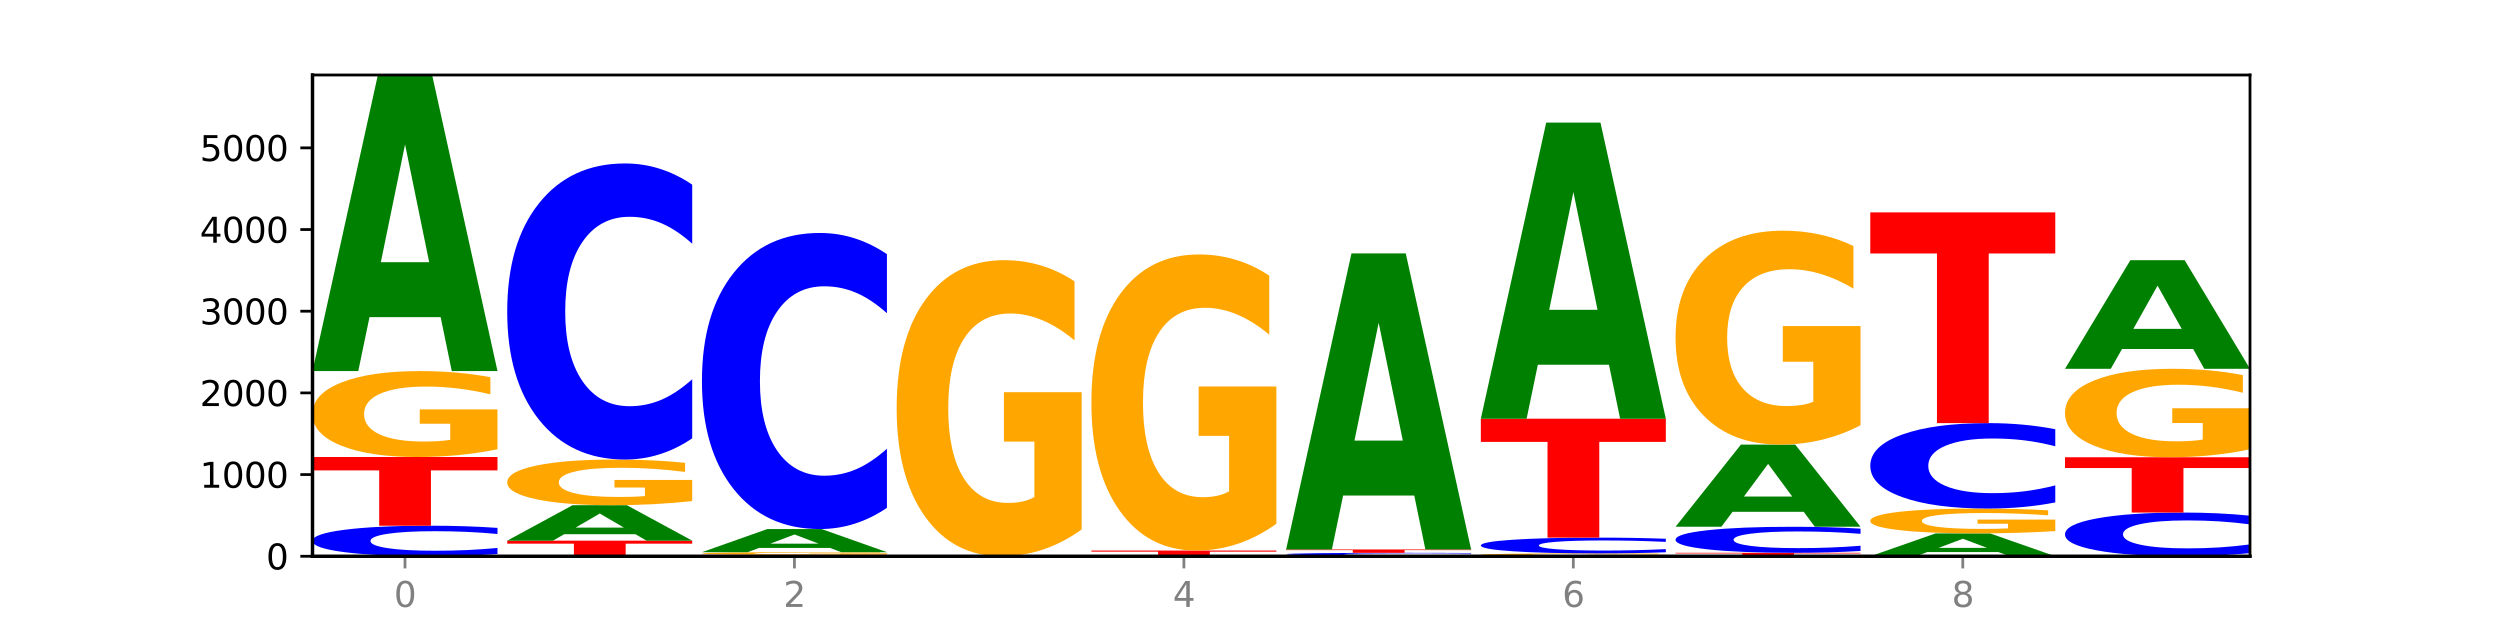
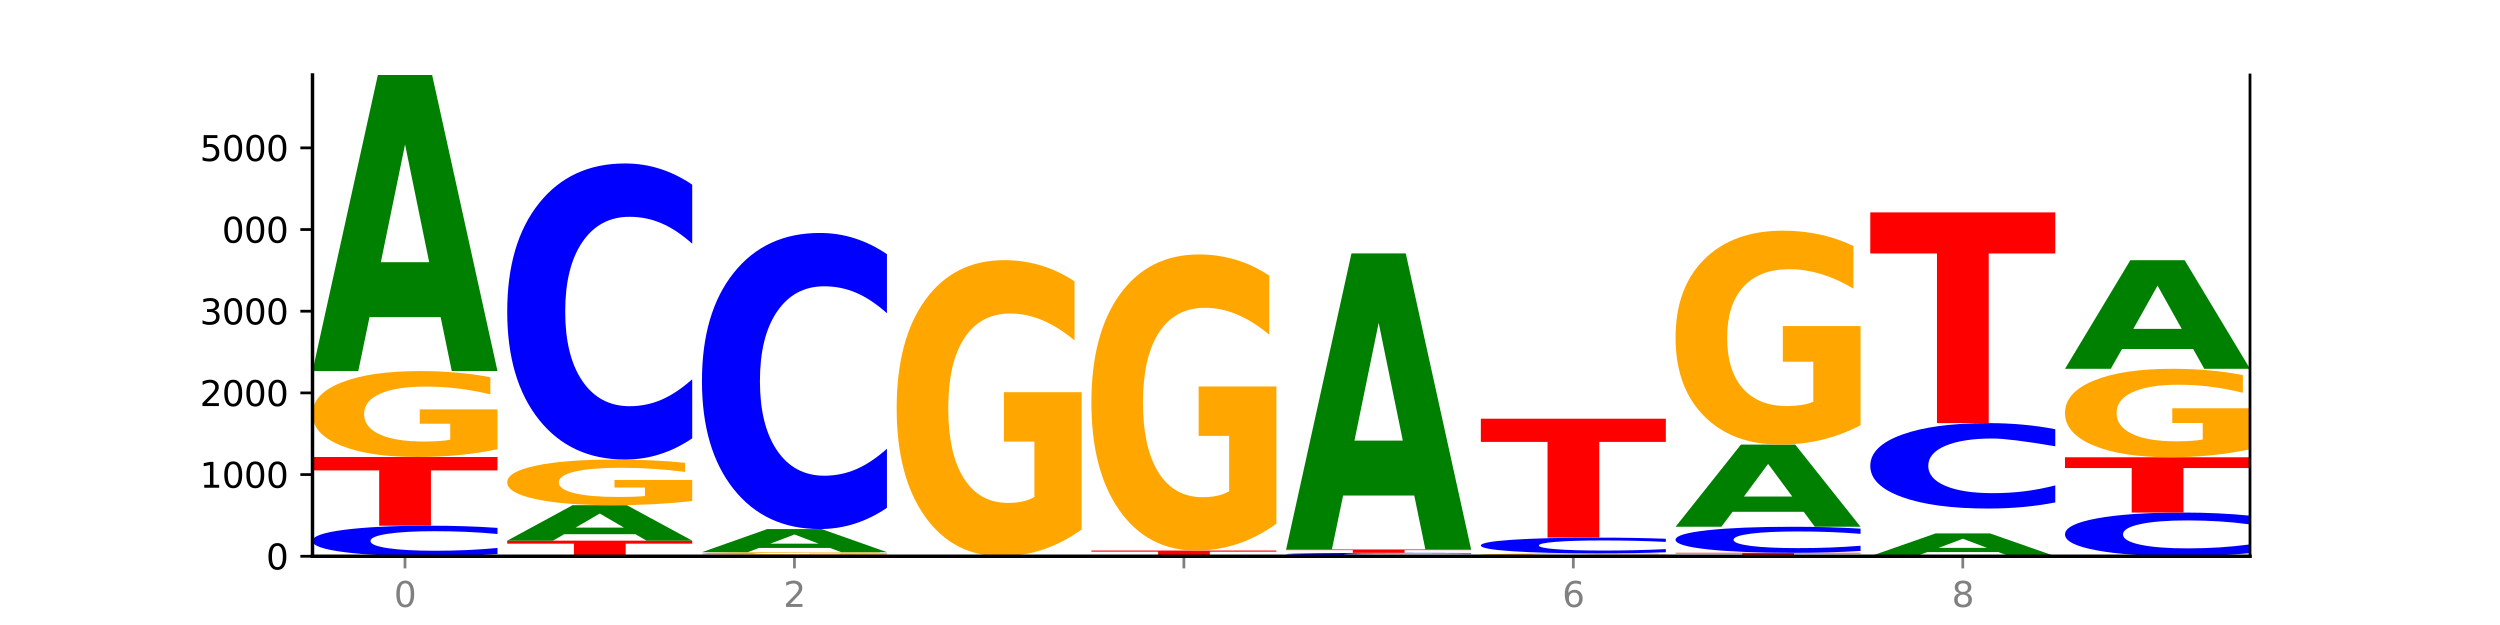
<svg xmlns="http://www.w3.org/2000/svg" xmlns:xlink="http://www.w3.org/1999/xlink" width="720pt" height="180pt" viewBox="0 0 720 180" version="1.1">
  <defs>
    <style type="text/css">*{stroke-linejoin: round; stroke-linecap: butt}</style>
  </defs>
  <g id="figure_1">
    <g id="patch_1">
      <path d="M 0 180  L 720 180  L 720 0  L 0 0  z " style="fill: #ffffff" />
    </g>
    <g id="axes_1">
      <g id="patch_2">
        <path d="M 90 160.2  L 648 160.2  L 648 21.6  L 90 21.6  z " style="fill: #ffffff" />
      </g>
      <g id="line2d_1">
-         <path d="M 90 160.2  L 648 160.2  " clip-path="url(#p87a6cc5a97)" style="fill: none; stroke: #000000; stroke-width: 0.5; stroke-linecap: square" />
-       </g>
+         </g>
      <g id="patch_3">
        <path d="M 143.276 159.569  Q 138.82 159.882 134.001 160.04  Q 129.182 160.2 123.934 160.2  Q 108.282 160.2 99.141 159.015  Q 90 157.83 90 155.804  Q 90 153.77 99.141 152.587  Q 108.282 151.402 123.934 151.402  Q 129.182 151.402 134.001 151.562  Q 138.82 151.72 143.276 152.033  L 143.276 153.787  Q 138.78 153.372 134.417 153.18  Q 130.055 152.987 125.236 152.987  Q 116.591 152.987 111.638 153.738  Q 106.698 154.486 106.698 155.804  Q 106.698 157.116 111.638 157.867  Q 116.591 158.615 125.236 158.615  Q 130.055 158.615 134.417 158.423  Q 138.78 158.228 143.276 157.814  L 143.276 159.569  z " clip-path="url(#p87a6cc5a97)" style="fill: #0000ff" />
      </g>
      <g id="patch_4">
        <path d="M 90 131.619  L 143.276 131.619  L 143.276 135.477  L 124.109 135.477  L 124.109 151.402  L 109.204 151.402  L 109.204 135.477  L 90 135.477  L 90 131.619  z " clip-path="url(#p87a6cc5a97)" style="fill: #ff0000" />
      </g>
      <g id="patch_5">
        <path d="M 143.276 129.38  Q 137.903 130.5 132.124 131.062  Q 126.345 131.619 120.184 131.619  Q 106.262 131.619 98.131 128.286  Q 90 124.953 90 119.253  Q 90 113.487 98.274 110.18  Q 106.561 106.872 120.972 106.872  Q 126.525 106.872 131.611 107.322  Q 136.709 107.767 141.223 108.646  L 141.223 113.579  Q 136.566 112.449 131.957 111.892  Q 127.348 111.33 122.716 111.33  Q 114.143 111.33 109.498 113.385  Q 104.853 115.435 104.853 119.253  Q 104.853 123.036 109.331 125.101  Q 113.808 127.161 122.047 127.161  Q 124.292 127.161 126.214 127.044  Q 128.136 126.921 129.665 126.666  L 129.665 122.034  L 120.889 122.034  L 120.889 117.909  L 143.276 117.909  L 143.276 129.38  z " clip-path="url(#p87a6cc5a97)" style="fill: #ffa600" />
      </g>
      <g id="patch_6">
        <path d="M 126.905 91.338  L 106.415 91.338  L 103.18 106.872  L 90 106.872  L 108.823 21.6  L 124.454 21.6  L 143.276 106.872  L 130.107 106.872  L 126.905 91.338  z M 109.683 75.512  L 123.604 75.512  L 116.655 41.593  L 109.683 75.512  z " clip-path="url(#p87a6cc5a97)" style="fill: #008000" />
      </g>
      <g id="patch_7">
        <path d="M 146.08 155.707  L 199.357 155.707  L 199.357 156.583  L 180.19 156.583  L 180.19 160.2  L 165.285 160.2  L 165.285 156.583  L 146.08 156.583  L 146.08 155.707  z " clip-path="url(#p87a6cc5a97)" style="fill: #ff0000" />
      </g>
      <g id="patch_8">
        <path d="M 182.985 153.847  L 162.496 153.847  L 159.261 155.707  L 146.08 155.707  L 164.903 145.498  L 180.534 145.498  L 199.357 155.707  L 186.187 155.707  L 182.985 153.847  z M 165.764 151.952  L 179.684 151.952  L 172.735 147.892  L 165.764 151.952  z " clip-path="url(#p87a6cc5a97)" style="fill: #008000" />
      </g>
      <g id="patch_9">
        <path d="M 199.357 144.308  Q 193.984 144.903 188.205 145.202  Q 182.426 145.498 176.265 145.498  Q 162.343 145.498 154.212 143.727  Q 146.08 141.956 146.08 138.927  Q 146.08 135.863 154.355 134.106  Q 162.641 132.348 177.053 132.348  Q 182.605 132.348 187.691 132.587  Q 192.79 132.824 197.303 133.291  L 197.303 135.912  Q 192.646 135.312 188.038 135.016  Q 183.429 134.717 178.796 134.717  Q 170.223 134.717 165.578 135.809  Q 160.934 136.898 160.934 138.927  Q 160.934 140.937 165.411 142.035  Q 169.889 143.129 178.127 143.129  Q 180.372 143.129 182.294 143.067  Q 184.217 143.002 185.745 142.866  L 185.745 140.405  L 176.969 140.405  L 176.969 138.213  L 199.357 138.213  L 199.357 144.308  z " clip-path="url(#p87a6cc5a97)" style="fill: #ffa600" />
      </g>
      <g id="patch_10">
        <path d="M 199.357 126.236  Q 194.9 129.266 190.081 130.798  Q 185.263 132.348 180.014 132.348  Q 164.363 132.348 155.222 120.864  Q 146.08 109.379 146.08 89.738  Q 146.08 70.028 155.222 58.561  Q 164.363 47.076 180.014 47.076  Q 185.263 47.076 190.081 48.626  Q 194.9 50.158 199.357 53.188  L 199.357 70.186  Q 194.86 66.17 190.498 64.303  Q 186.135 62.436 181.316 62.436  Q 172.672 62.436 167.718 69.711  Q 162.779 76.968 162.779 89.738  Q 162.779 102.456 167.718 109.731  Q 172.672 116.988 181.316 116.988  Q 186.135 116.988 190.498 115.121  Q 194.86 113.236 199.357 109.22  L 199.357 126.236  z " clip-path="url(#p87a6cc5a97)" style="fill: #0000ff" />
      </g>
      <g id="patch_11">
        <path d="M 202.161 159.777  L 255.437 159.777  L 255.437 159.859  L 236.27 159.859  L 236.27 160.2  L 221.365 160.2  L 221.365 159.859  L 202.161 159.859  L 202.161 159.777  z " clip-path="url(#p87a6cc5a97)" style="fill: #ff0000" />
      </g>
      <g id="patch_12">
        <path d="M 255.437 159.708  Q 250.064 159.743 244.285 159.76  Q 238.506 159.777 232.345 159.777  Q 218.423 159.777 210.292 159.675  Q 202.161 159.574 202.161 159.4  Q 202.161 159.225 210.435 159.124  Q 218.722 159.024 233.133 159.024  Q 238.685 159.024 243.772 159.038  Q 248.87 159.051 253.384 159.078  L 253.384 159.228  Q 248.727 159.193 244.118 159.177  Q 239.509 159.159 234.876 159.159  Q 226.304 159.159 221.659 159.222  Q 217.014 159.284 217.014 159.4  Q 217.014 159.516 221.492 159.578  Q 225.969 159.641 234.208 159.641  Q 236.453 159.641 238.375 159.637  Q 240.297 159.634 241.826 159.626  L 241.826 159.485  L 233.05 159.485  L 233.05 159.36  L 255.437 159.36  L 255.437 159.708  z " clip-path="url(#p87a6cc5a97)" style="fill: #ffa600" />
      </g>
      <g id="patch_13">
        <path d="M 239.065 157.811  L 218.576 157.811  L 215.341 159.024  L 202.161 159.024  L 220.983 152.367  L 236.615 152.367  L 255.437 159.024  L 242.268 159.024  L 239.065 157.811  z M 221.844 156.576  L 235.765 156.576  L 228.815 153.928  L 221.844 156.576  z " clip-path="url(#p87a6cc5a97)" style="fill: #008000" />
      </g>
      <g id="patch_14">
        <path d="M 255.437 146.254  Q 250.981 149.284 246.162 150.817  Q 241.343 152.367 236.094 152.367  Q 220.443 152.367 211.302 140.882  Q 202.161 129.397 202.161 109.757  Q 202.161 90.046 211.302 78.579  Q 220.443 67.094 236.094 67.094  Q 241.343 67.094 246.162 68.644  Q 250.981 70.177 255.437 73.207  L 255.437 90.205  Q 250.94 86.189 246.578 84.321  Q 242.215 82.454 237.397 82.454  Q 228.752 82.454 223.799 89.729  Q 218.859 96.986 218.859 109.757  Q 218.859 122.475 223.799 129.75  Q 228.752 137.007 237.397 137.007  Q 242.215 137.007 246.578 135.14  Q 250.94 133.255 255.437 129.239  L 255.437 146.254  z " clip-path="url(#p87a6cc5a97)" style="fill: #0000ff" />
      </g>
      <g id="patch_15">
        <path d="M 311.518 152.485  Q 306.145 156.342 300.366 158.28  Q 294.587 160.2 288.426 160.2  Q 274.504 160.2 266.372 148.715  Q 258.241 137.231 258.241 117.59  Q 258.241 97.721 266.516 86.324  Q 274.802 74.928 289.214 74.928  Q 294.766 74.928 299.852 76.478  Q 304.951 78.01 309.464 81.04  L 309.464 98.038  Q 304.807 94.145 300.198 92.225  Q 295.59 90.288 290.957 90.288  Q 282.384 90.288 277.739 97.369  Q 273.095 104.432 273.095 117.59  Q 273.095 130.625 277.572 137.741  Q 282.05 144.84 290.288 144.84  Q 292.533 144.84 294.455 144.435  Q 296.378 144.012 297.906 143.131  L 297.906 127.173  L 289.13 127.173  L 289.13 112.958  L 311.518 112.958  L 311.518 152.485  z " clip-path="url(#p87a6cc5a97)" style="fill: #ffa600" />
      </g>
      <g id="patch_16">
        <path d="M 314.322 158.553  L 367.598 158.553  L 367.598 158.875  L 348.431 158.875  L 348.431 160.2  L 333.526 160.2  L 333.526 158.875  L 314.322 158.875  L 314.322 158.553  z " clip-path="url(#p87a6cc5a97)" style="fill: #ff0000" />
      </g>
      <g id="patch_17">
        <path d="M 367.598 150.838  Q 362.225 154.696 356.446 156.633  Q 350.667 158.553 344.506 158.553  Q 330.584 158.553 322.453 147.069  Q 314.322 135.584 314.322 115.944  Q 314.322 96.074 322.596 84.678  Q 330.882 73.281 345.294 73.281  Q 350.846 73.281 355.933 74.831  Q 361.031 76.364 365.544 79.393  L 365.544 96.391  Q 360.888 92.499 356.279 90.579  Q 351.67 88.641 347.037 88.641  Q 338.464 88.641 333.82 95.722  Q 329.175 102.785 329.175 115.944  Q 329.175 128.978 333.653 136.095  Q 338.13 143.193 346.369 143.193  Q 348.613 143.193 350.536 142.788  Q 352.458 142.366 353.986 141.485  L 353.986 125.526  L 345.21 125.526  L 345.21 111.311  L 367.598 111.311  L 367.598 150.838  z " clip-path="url(#p87a6cc5a97)" style="fill: #ffa600" />
      </g>
      <g id="patch_18">
        <path d="M 423.678 160.183  Q 418.305 160.191 412.526 160.196  Q 406.747 160.2 400.586 160.2  Q 386.664 160.2 378.533 160.175  Q 370.402 160.149 370.402 160.106  Q 370.402 160.062 378.676 160.037  Q 386.963 160.012 401.374 160.012  Q 406.927 160.012 412.013 160.015  Q 417.111 160.019 421.625 160.025  L 421.625 160.063  Q 416.968 160.054 412.359 160.05  Q 407.75 160.046 403.118 160.046  Q 394.545 160.046 389.9 160.061  Q 385.255 160.077 385.255 160.106  Q 385.255 160.135 389.733 160.15  Q 394.21 160.166 402.449 160.166  Q 404.694 160.166 406.616 160.165  Q 408.538 160.164 410.067 160.162  L 410.067 160.127  L 401.291 160.127  L 401.291 160.096  L 423.678 160.096  L 423.678 160.183  z " clip-path="url(#p87a6cc5a97)" style="fill: #ffa600" />
      </g>
      <g id="patch_19">
        <path d="M 423.678 159.954  Q 419.222 159.983 414.403 159.997  Q 409.584 160.012 404.336 160.012  Q 388.684 160.012 379.543 159.904  Q 370.402 159.796 370.402 159.612  Q 370.402 159.427 379.543 159.32  Q 388.684 159.212 404.336 159.212  Q 409.584 159.212 414.403 159.227  Q 419.222 159.241 423.678 159.269  L 423.678 159.429  Q 419.182 159.391 414.819 159.374  Q 410.457 159.356 405.638 159.356  Q 396.993 159.356 392.04 159.424  Q 387.1 159.492 387.1 159.612  Q 387.1 159.731 392.04 159.8  Q 396.993 159.868 405.638 159.868  Q 410.457 159.868 414.819 159.85  Q 419.182 159.833 423.678 159.795  L 423.678 159.954  z " clip-path="url(#p87a6cc5a97)" style="fill: #0000ff" />
      </g>
      <g id="patch_20">
        <path d="M 370.402 158.248  L 423.678 158.248  L 423.678 158.436  L 404.511 158.436  L 404.511 159.212  L 389.606 159.212  L 389.606 158.436  L 370.402 158.436  L 370.402 158.248  z " clip-path="url(#p87a6cc5a97)" style="fill: #ff0000" />
      </g>
      <g id="patch_21">
        <path d="M 407.307 142.714  L 386.817 142.714  L 383.582 158.248  L 370.402 158.248  L 389.225 72.975  L 404.856 72.975  L 423.678 158.248  L 410.509 158.248  L 407.307 142.714  z M 390.085 126.887  L 404.006 126.887  L 397.057 92.968  L 390.085 126.887  z " clip-path="url(#p87a6cc5a97)" style="fill: #008000" />
      </g>
      <g id="patch_22">
        <path d="M 479.759 160.126  Q 474.386 160.163 468.607 160.181  Q 462.828 160.2 456.667 160.2  Q 442.745 160.2 434.614 160.089  Q 426.482 159.978 426.482 159.789  Q 426.482 159.597 434.757 159.487  Q 443.043 159.377 457.455 159.377  Q 463.007 159.377 468.093 159.392  Q 473.192 159.406 477.705 159.436  L 477.705 159.6  Q 473.049 159.562 468.44 159.544  Q 463.831 159.525 459.198 159.525  Q 450.625 159.525 445.98 159.593  Q 441.336 159.662 441.336 159.789  Q 441.336 159.914 445.813 159.983  Q 450.291 160.052 458.529 160.052  Q 460.774 160.052 462.697 160.048  Q 464.619 160.044 466.147 160.035  L 466.147 159.881  L 457.371 159.881  L 457.371 159.744  L 479.759 159.744  L 479.759 160.126  z " clip-path="url(#p87a6cc5a97)" style="fill: #ffa600" />
      </g>
      <g id="patch_23">
        <path d="M 479.759 159.051  Q 475.302 159.213 470.483 159.294  Q 465.665 159.377 460.416 159.377  Q 444.765 159.377 435.624 158.765  Q 426.482 158.154 426.482 157.108  Q 426.482 156.059 435.624 155.448  Q 444.765 154.837 460.416 154.837  Q 465.665 154.837 470.483 154.919  Q 475.302 155.001 479.759 155.162  L 479.759 156.067  Q 475.262 155.853 470.9 155.754  Q 466.537 155.654 461.718 155.654  Q 453.074 155.654 448.12 156.042  Q 443.181 156.428 443.181 157.108  Q 443.181 157.785 448.12 158.173  Q 453.074 158.559 461.718 158.559  Q 466.537 158.559 470.9 158.459  Q 475.262 158.359 479.759 158.145  L 479.759 159.051  z " clip-path="url(#p87a6cc5a97)" style="fill: #0000ff" />
      </g>
      <g id="patch_24">
        <path d="M 426.482 120.587  L 479.759 120.587  L 479.759 127.266  L 460.592 127.266  L 460.592 154.837  L 445.687 154.837  L 445.687 127.266  L 426.482 127.266  L 426.482 120.587  z " clip-path="url(#p87a6cc5a97)" style="fill: #ff0000" />
      </g>
      <g id="patch_25">
-         <path d="M 463.387 105.053  L 442.898 105.053  L 439.663 120.587  L 426.482 120.587  L 445.305 35.314  L 460.936 35.314  L 479.759 120.587  L 466.589 120.587  L 463.387 105.053  z M 446.166 89.226  L 460.087 89.226  L 453.137 55.307  L 446.166 89.226  z " clip-path="url(#p87a6cc5a97)" style="fill: #008000" />
-       </g>
+         </g>
      <g id="patch_26">
        <path d="M 482.563 159.212  L 535.839 159.212  L 535.839 159.405  L 516.672 159.405  L 516.672 160.2  L 501.767 160.2  L 501.767 159.405  L 482.563 159.405  L 482.563 159.212  z " clip-path="url(#p87a6cc5a97)" style="fill: #ff0000" />
      </g>
      <g id="patch_27">
        <path d="M 535.839 158.674  Q 531.383 158.941 526.564 159.076  Q 521.745 159.212 516.496 159.212  Q 500.845 159.212 491.704 158.201  Q 482.563 157.191 482.563 155.462  Q 482.563 153.728 491.704 152.719  Q 500.845 151.708 516.496 151.708  Q 521.745 151.708 526.564 151.844  Q 531.383 151.979 535.839 152.246  L 535.839 153.742  Q 531.342 153.388 526.98 153.224  Q 522.617 153.06 517.799 153.06  Q 509.154 153.06 504.201 153.7  Q 499.261 154.339 499.261 155.462  Q 499.261 156.582 504.201 157.222  Q 509.154 157.86 517.799 157.86  Q 522.617 157.86 526.98 157.696  Q 531.342 157.53 535.839 157.177  L 535.839 158.674  z " clip-path="url(#p87a6cc5a97)" style="fill: #0000ff" />
      </g>
      <g id="patch_28">
        <path d="M 519.467 147.397  L 498.978 147.397  L 495.743 151.708  L 482.563 151.708  L 501.385 128.043  L 517.017 128.043  L 535.839 151.708  L 522.67 151.708  L 519.467 147.397  z M 502.246 143.005  L 516.167 143.005  L 509.217 133.592  L 502.246 143.005  z " clip-path="url(#p87a6cc5a97)" style="fill: #008000" />
      </g>
      <g id="patch_29">
        <path d="M 535.839 122.469  Q 530.466 125.256 524.687 126.656  Q 518.908 128.043 512.747 128.043  Q 498.825 128.043 490.694 119.746  Q 482.563 111.448 482.563 97.259  Q 482.563 82.903 490.837 74.67  Q 499.124 66.436 513.535 66.436  Q 519.087 66.436 524.174 67.556  Q 529.272 68.663 533.786 70.852  L 533.786 83.132  Q 529.129 80.32 524.52 78.933  Q 519.911 77.533 515.278 77.533  Q 506.706 77.533 502.061 82.649  Q 497.416 87.752 497.416 97.259  Q 497.416 106.676 501.894 111.817  Q 506.371 116.946 514.61 116.946  Q 516.855 116.946 518.777 116.653  Q 520.699 116.348 522.228 115.712  L 522.228 104.182  L 513.452 104.182  L 513.452 93.912  L 535.839 93.912  L 535.839 122.469  z " clip-path="url(#p87a6cc5a97)" style="fill: #ffa600" />
      </g>
      <g id="patch_30">
        <path d="M 575.548 159  L 555.059 159  L 551.823 160.2  L 538.643 160.2  L 557.466 153.613  L 573.097 153.613  L 591.92 160.2  L 578.75 160.2  L 575.548 159  z M 558.326 157.778  L 572.247 157.778  L 565.298 155.158  L 558.326 157.778  z " clip-path="url(#p87a6cc5a97)" style="fill: #008000" />
      </g>
      <g id="patch_31">
-         <path d="M 591.92 152.966  Q 586.547 153.29 580.768 153.452  Q 574.989 153.613 568.828 153.613  Q 554.906 153.613 546.774 152.65  Q 538.643 151.687 538.643 150.04  Q 538.643 148.374 546.918 147.418  Q 555.204 146.462 569.616 146.462  Q 575.168 146.462 580.254 146.592  Q 585.353 146.721 589.866 146.975  L 589.866 148.4  Q 585.209 148.074 580.6 147.913  Q 575.992 147.75 571.359 147.75  Q 562.786 147.75 558.141 148.344  Q 553.497 148.937 553.497 150.04  Q 553.497 151.133 557.974 151.73  Q 562.452 152.325 570.69 152.325  Q 572.935 152.325 574.857 152.291  Q 576.78 152.256 578.308 152.182  L 578.308 150.844  L 569.532 150.844  L 569.532 149.652  L 591.92 149.652  L 591.92 152.966  z " clip-path="url(#p87a6cc5a97)" style="fill: #ffa600" />
-       </g>
+         </g>
      <g id="patch_32">
-         <path d="M 591.92 144.699  Q 587.463 145.573 582.644 146.015  Q 577.825 146.462 572.577 146.462  Q 556.926 146.462 547.784 143.148  Q 538.643 139.834 538.643 134.167  Q 538.643 128.48 547.784 125.171  Q 556.926 121.857 572.577 121.857  Q 577.825 121.857 582.644 122.304  Q 587.463 122.746 591.92 123.621  L 591.92 128.525  Q 587.423 127.367 583.06 126.828  Q 578.698 126.289 573.879 126.289  Q 565.234 126.289 560.281 128.388  Q 555.342 130.482 555.342 134.167  Q 555.342 137.837 560.281 139.936  Q 565.234 142.03 573.879 142.03  Q 578.698 142.03 583.06 141.491  Q 587.423 140.948 591.92 139.789  L 591.92 144.699  z " clip-path="url(#p87a6cc5a97)" style="fill: #0000ff" />
+         <path d="M 591.92 144.699  Q 587.463 145.573 582.644 146.015  Q 577.825 146.462 572.577 146.462  Q 556.926 146.462 547.784 143.148  Q 538.643 139.834 538.643 134.167  Q 538.643 128.48 547.784 125.171  Q 556.926 121.857 572.577 121.857  Q 577.825 121.857 582.644 122.304  Q 587.463 122.746 591.92 123.621  L 591.92 128.525  Q 578.698 126.289 573.879 126.289  Q 565.234 126.289 560.281 128.388  Q 555.342 130.482 555.342 134.167  Q 555.342 137.837 560.281 139.936  Q 565.234 142.03 573.879 142.03  Q 578.698 142.03 583.06 141.491  Q 587.423 140.948 591.92 139.789  L 591.92 144.699  z " clip-path="url(#p87a6cc5a97)" style="fill: #0000ff" />
      </g>
      <g id="patch_33">
        <path d="M 538.643 61.166  L 591.92 61.166  L 591.92 73.003  L 572.752 73.003  L 572.752 121.857  L 557.847 121.857  L 557.847 73.003  L 538.643 73.003  L 538.643 61.166  z " clip-path="url(#p87a6cc5a97)" style="fill: #ff0000" />
      </g>
      <g id="patch_34">
        <path d="M 648 159.298  Q 643.544 159.745 638.725 159.971  Q 633.906 160.2 628.657 160.2  Q 613.006 160.2 603.865 158.505  Q 594.724 156.81 594.724 153.911  Q 594.724 151.002 603.865 149.31  Q 613.006 147.615 628.657 147.615  Q 633.906 147.615 638.725 147.844  Q 643.544 148.07 648 148.517  L 648 151.026  Q 643.503 150.433 639.141 150.157  Q 634.778 149.882 629.959 149.882  Q 621.315 149.882 616.362 150.956  Q 611.422 152.027 611.422 153.911  Q 611.422 155.788 616.362 156.862  Q 621.315 157.933 629.959 157.933  Q 634.778 157.933 639.141 157.658  Q 643.503 157.379 648 156.787  L 648 159.298  z " clip-path="url(#p87a6cc5a97)" style="fill: #0000ff" />
      </g>
      <g id="patch_35">
        <path d="M 594.724 131.69  L 648 131.69  L 648 134.796  L 628.833 134.796  L 628.833 147.615  L 613.928 147.615  L 613.928 134.796  L 594.724 134.796  L 594.724 131.69  z " clip-path="url(#p87a6cc5a97)" style="fill: #ff0000" />
      </g>
      <g id="patch_36">
        <path d="M 648 129.385  Q 642.627 130.537 636.848 131.116  Q 631.069 131.69 624.908 131.69  Q 610.986 131.69 602.855 128.258  Q 594.724 124.827 594.724 118.96  Q 594.724 113.023 602.998 109.619  Q 611.284 106.214 625.696 106.214  Q 631.248 106.214 636.335 106.677  Q 641.433 107.135 645.946 108.04  L 645.946 113.118  Q 641.29 111.955 636.681 111.382  Q 632.072 110.803 627.439 110.803  Q 618.866 110.803 614.222 112.918  Q 609.577 115.028 609.577 118.96  Q 609.577 122.854 614.055 124.98  Q 618.532 127.101 626.771 127.101  Q 629.015 127.101 630.938 126.98  Q 632.86 126.853 634.388 126.59  L 634.388 121.822  L 625.612 121.822  L 625.612 117.576  L 648 117.576  L 648 129.385  z " clip-path="url(#p87a6cc5a97)" style="fill: #ffa600" />
      </g>
      <g id="patch_37">
        <path d="M 631.628 100.514  L 611.139 100.514  L 607.904 106.214  L 594.724 106.214  L 613.546 74.928  L 629.177 74.928  L 648 106.214  L 634.831 106.214  L 631.628 100.514  z M 614.407 94.708  L 628.328 94.708  L 621.378 82.263  L 614.407 94.708  z " clip-path="url(#p87a6cc5a97)" style="fill: #008000" />
      </g>
      <g id="matplotlib.axis_1">
        <g id="xtick_1">
          <g id="line2d_2">
            <defs>
              <path id="mae2b793501" d="M 0 0  L 0 3.5  " style="stroke: #808080; stroke-width: 0.8" />
            </defs>
            <g>
              <use xlink:href="#mae2b793501" x="116.638" y="160.2" style="fill: #808080; stroke: #808080; stroke-width: 0.8" />
            </g>
          </g>
          <g id="text_1">
            <g style="fill: #808080" transform="translate(113.457 174.798) scale(0.1 -0.1)">
              <defs>
                <path id="DejaVuSans-30" d="M 2034 4250  Q 1547 4250 1301 3770  Q 1056 3291 1056 2328  Q 1056 1369 1301 889  Q 1547 409 2034 409  Q 2525 409 2770 889  Q 3016 1369 3016 2328  Q 3016 3291 2770 3770  Q 2525 4250 2034 4250  z M 2034 4750  Q 2819 4750 3233 4129  Q 3647 3509 3647 2328  Q 3647 1150 3233 529  Q 2819 -91 2034 -91  Q 1250 -91 836 529  Q 422 1150 422 2328  Q 422 3509 836 4129  Q 1250 4750 2034 4750  z " transform="scale(0.016)" />
              </defs>
              <use xlink:href="#DejaVuSans-30" />
            </g>
          </g>
        </g>
        <g id="xtick_2">
          <g id="line2d_3">
            <g>
              <use xlink:href="#mae2b793501" x="228.799" y="160.2" style="fill: #808080; stroke: #808080; stroke-width: 0.8" />
            </g>
          </g>
          <g id="text_2">
            <g style="fill: #808080" transform="translate(225.618 174.798) scale(0.1 -0.1)">
              <defs>
                <path id="DejaVuSans-32" d="M 1228 531  L 3431 531  L 3431 0  L 469 0  L 469 531  Q 828 903 1448 1529  Q 2069 2156 2228 2338  Q 2531 2678 2651 2914  Q 2772 3150 2772 3378  Q 2772 3750 2511 3984  Q 2250 4219 1831 4219  Q 1534 4219 1204 4116  Q 875 4013 500 3803  L 500 4441  Q 881 4594 1212 4672  Q 1544 4750 1819 4750  Q 2544 4750 2975 4387  Q 3406 4025 3406 3419  Q 3406 3131 3298 2873  Q 3191 2616 2906 2266  Q 2828 2175 2409 1742  Q 1991 1309 1228 531  z " transform="scale(0.016)" />
              </defs>
              <use xlink:href="#DejaVuSans-32" />
            </g>
          </g>
        </g>
        <g id="xtick_3">
          <g id="line2d_4">
            <g>
              <use xlink:href="#mae2b793501" x="340.96" y="160.2" style="fill: #808080; stroke: #808080; stroke-width: 0.8" />
            </g>
          </g>
          <g id="text_3">
            <g style="fill: #808080" transform="translate(337.779 174.798) scale(0.1 -0.1)">
              <defs>
-                 <path id="DejaVuSans-34" d="M 2419 4116  L 825 1625  L 2419 1625  L 2419 4116  z M 2253 4666  L 3047 4666  L 3047 1625  L 3713 1625  L 3713 1100  L 3047 1100  L 3047 0  L 2419 0  L 2419 1100  L 313 1100  L 313 1709  L 2253 4666  z " transform="scale(0.016)" />
-               </defs>
+                 </defs>
              <use xlink:href="#DejaVuSans-34" />
            </g>
          </g>
        </g>
        <g id="xtick_4">
          <g id="line2d_5">
            <g>
              <use xlink:href="#mae2b793501" x="453.121" y="160.2" style="fill: #808080; stroke: #808080; stroke-width: 0.8" />
            </g>
          </g>
          <g id="text_4">
            <g style="fill: #808080" transform="translate(449.939 174.798) scale(0.1 -0.1)">
              <defs>
                <path id="DejaVuSans-36" d="M 2113 2584  Q 1688 2584 1439 2293  Q 1191 2003 1191 1497  Q 1191 994 1439 701  Q 1688 409 2113 409  Q 2538 409 2786 701  Q 3034 994 3034 1497  Q 3034 2003 2786 2293  Q 2538 2584 2113 2584  z M 3366 4563  L 3366 3988  Q 3128 4100 2886 4159  Q 2644 4219 2406 4219  Q 1781 4219 1451 3797  Q 1122 3375 1075 2522  Q 1259 2794 1537 2939  Q 1816 3084 2150 3084  Q 2853 3084 3261 2657  Q 3669 2231 3669 1497  Q 3669 778 3244 343  Q 2819 -91 2113 -91  Q 1303 -91 875 529  Q 447 1150 447 2328  Q 447 3434 972 4092  Q 1497 4750 2381 4750  Q 2619 4750 2861 4703  Q 3103 4656 3366 4563  z " transform="scale(0.016)" />
              </defs>
              <use xlink:href="#DejaVuSans-36" />
            </g>
          </g>
        </g>
        <g id="xtick_5">
          <g id="line2d_6">
            <g>
              <use xlink:href="#mae2b793501" x="565.281" y="160.2" style="fill: #808080; stroke: #808080; stroke-width: 0.8" />
            </g>
          </g>
          <g id="text_5">
            <g style="fill: #808080" transform="translate(562.1 174.798) scale(0.1 -0.1)">
              <defs>
                <path id="DejaVuSans-38" d="M 2034 2216  Q 1584 2216 1326 1975  Q 1069 1734 1069 1313  Q 1069 891 1326 650  Q 1584 409 2034 409  Q 2484 409 2743 651  Q 3003 894 3003 1313  Q 3003 1734 2745 1975  Q 2488 2216 2034 2216  z M 1403 2484  Q 997 2584 770 2862  Q 544 3141 544 3541  Q 544 4100 942 4425  Q 1341 4750 2034 4750  Q 2731 4750 3128 4425  Q 3525 4100 3525 3541  Q 3525 3141 3298 2862  Q 3072 2584 2669 2484  Q 3125 2378 3379 2068  Q 3634 1759 3634 1313  Q 3634 634 3220 271  Q 2806 -91 2034 -91  Q 1263 -91 848 271  Q 434 634 434 1313  Q 434 1759 690 2068  Q 947 2378 1403 2484  z M 1172 3481  Q 1172 3119 1398 2916  Q 1625 2713 2034 2713  Q 2441 2713 2670 2916  Q 2900 3119 2900 3481  Q 2900 3844 2670 4047  Q 2441 4250 2034 4250  Q 1625 4250 1398 4047  Q 1172 3844 1172 3481  z " transform="scale(0.016)" />
              </defs>
              <use xlink:href="#DejaVuSans-38" />
            </g>
          </g>
        </g>
      </g>
      <g id="matplotlib.axis_2">
        <g id="ytick_1">
          <g id="line2d_7">
            <defs>
              <path id="meed1824c7b" d="M 0 0  L -3.5 0  " style="stroke: #000000; stroke-width: 0.8" />
            </defs>
            <g>
              <use xlink:href="#meed1824c7b" x="90" y="160.2" style="stroke: #000000; stroke-width: 0.8" />
            </g>
          </g>
          <g id="text_6">
            <g transform="translate(76.638 163.999) scale(0.1 -0.1)">
              <use xlink:href="#DejaVuSans-30" />
            </g>
          </g>
        </g>
        <g id="ytick_2">
          <g id="line2d_8">
            <g>
              <use xlink:href="#meed1824c7b" x="90" y="136.677" style="stroke: #000000; stroke-width: 0.8" />
            </g>
          </g>
          <g id="text_7">
            <g transform="translate(57.55 140.476) scale(0.1 -0.1)">
              <defs>
                <path id="DejaVuSans-31" d="M 794 531  L 1825 531  L 1825 4091  L 703 3866  L 703 4441  L 1819 4666  L 2450 4666  L 2450 531  L 3481 531  L 3481 0  L 794 0  L 794 531  z " transform="scale(0.016)" />
              </defs>
              <use xlink:href="#DejaVuSans-31" />
              <use xlink:href="#DejaVuSans-30" x="63.623" />
              <use xlink:href="#DejaVuSans-30" x="127.246" />
              <use xlink:href="#DejaVuSans-30" x="190.869" />
            </g>
          </g>
        </g>
        <g id="ytick_3">
          <g id="line2d_9">
            <g>
              <use xlink:href="#meed1824c7b" x="90" y="113.153" style="stroke: #000000; stroke-width: 0.8" />
            </g>
          </g>
          <g id="text_8">
            <g transform="translate(57.55 116.952) scale(0.1 -0.1)">
              <use xlink:href="#DejaVuSans-32" />
              <use xlink:href="#DejaVuSans-30" x="63.623" />
              <use xlink:href="#DejaVuSans-30" x="127.246" />
              <use xlink:href="#DejaVuSans-30" x="190.869" />
            </g>
          </g>
        </g>
        <g id="ytick_4">
          <g id="line2d_10">
            <g>
              <use xlink:href="#meed1824c7b" x="90" y="89.63" style="stroke: #000000; stroke-width: 0.8" />
            </g>
          </g>
          <g id="text_9">
            <g transform="translate(57.55 93.429) scale(0.1 -0.1)">
              <defs>
                <path id="DejaVuSans-33" d="M 2597 2516  Q 3050 2419 3304 2112  Q 3559 1806 3559 1356  Q 3559 666 3084 287  Q 2609 -91 1734 -91  Q 1441 -91 1130 -33  Q 819 25 488 141  L 488 750  Q 750 597 1062 519  Q 1375 441 1716 441  Q 2309 441 2620 675  Q 2931 909 2931 1356  Q 2931 1769 2642 2001  Q 2353 2234 1838 2234  L 1294 2234  L 1294 2753  L 1863 2753  Q 2328 2753 2575 2939  Q 2822 3125 2822 3475  Q 2822 3834 2567 4026  Q 2313 4219 1838 4219  Q 1578 4219 1281 4162  Q 984 4106 628 3988  L 628 4550  Q 988 4650 1302 4700  Q 1616 4750 1894 4750  Q 2613 4750 3031 4423  Q 3450 4097 3450 3541  Q 3450 3153 3228 2886  Q 3006 2619 2597 2516  z " transform="scale(0.016)" />
              </defs>
              <use xlink:href="#DejaVuSans-33" />
              <use xlink:href="#DejaVuSans-30" x="63.623" />
              <use xlink:href="#DejaVuSans-30" x="127.246" />
              <use xlink:href="#DejaVuSans-30" x="190.869" />
            </g>
          </g>
        </g>
        <g id="ytick_5">
          <g id="line2d_11">
            <g>
              <use xlink:href="#meed1824c7b" x="90" y="66.106" style="stroke: #000000; stroke-width: 0.8" />
            </g>
          </g>
          <g id="text_10">
            <g transform="translate(57.55 69.906) scale(0.1 -0.1)">
              <use xlink:href="#DejaVuSans-34" />
              <use xlink:href="#DejaVuSans-30" x="63.623" />
              <use xlink:href="#DejaVuSans-30" x="127.246" />
              <use xlink:href="#DejaVuSans-30" x="190.869" />
            </g>
          </g>
        </g>
        <g id="ytick_6">
          <g id="line2d_12">
            <g>
              <use xlink:href="#meed1824c7b" x="90" y="42.583" style="stroke: #000000; stroke-width: 0.8" />
            </g>
          </g>
          <g id="text_11">
            <g transform="translate(57.55 46.382) scale(0.1 -0.1)">
              <defs>
                <path id="DejaVuSans-35" d="M 691 4666  L 3169 4666  L 3169 4134  L 1269 4134  L 1269 2991  Q 1406 3038 1543 3061  Q 1681 3084 1819 3084  Q 2600 3084 3056 2656  Q 3513 2228 3513 1497  Q 3513 744 3044 326  Q 2575 -91 1722 -91  Q 1428 -91 1123 -41  Q 819 9 494 109  L 494 744  Q 775 591 1075 516  Q 1375 441 1709 441  Q 2250 441 2565 725  Q 2881 1009 2881 1497  Q 2881 1984 2565 2268  Q 2250 2553 1709 2553  Q 1456 2553 1204 2497  Q 953 2441 691 2322  L 691 4666  z " transform="scale(0.016)" />
              </defs>
              <use xlink:href="#DejaVuSans-35" />
              <use xlink:href="#DejaVuSans-30" x="63.623" />
              <use xlink:href="#DejaVuSans-30" x="127.246" />
              <use xlink:href="#DejaVuSans-30" x="190.869" />
            </g>
          </g>
        </g>
      </g>
      <g id="patch_38">
        <path d="M 90 160.2  L 90 21.6  " style="fill: none; stroke: #000000; stroke-linejoin: miter; stroke-linecap: square" />
      </g>
      <g id="patch_39">
        <path d="M 648 160.2  L 648 21.6  " style="fill: none; stroke: #000000; stroke-width: 0.8; stroke-linejoin: miter; stroke-linecap: square" />
      </g>
      <g id="patch_40">
        <path d="M 90 160.2  L 648 160.2  " style="fill: none; stroke: #000000; stroke-linejoin: miter; stroke-linecap: square" />
      </g>
      <g id="patch_41">
-         <path d="M 90 21.6  L 648 21.6  " style="fill: none; stroke: #000000; stroke-width: 0.8; stroke-linejoin: miter; stroke-linecap: square" />
-       </g>
+         </g>
    </g>
  </g>
  <defs>
    <clipPath id="p87a6cc5a97">
      <rect x="90" y="21.6" width="558" height="138.6" />
    </clipPath>
  </defs>
</svg>